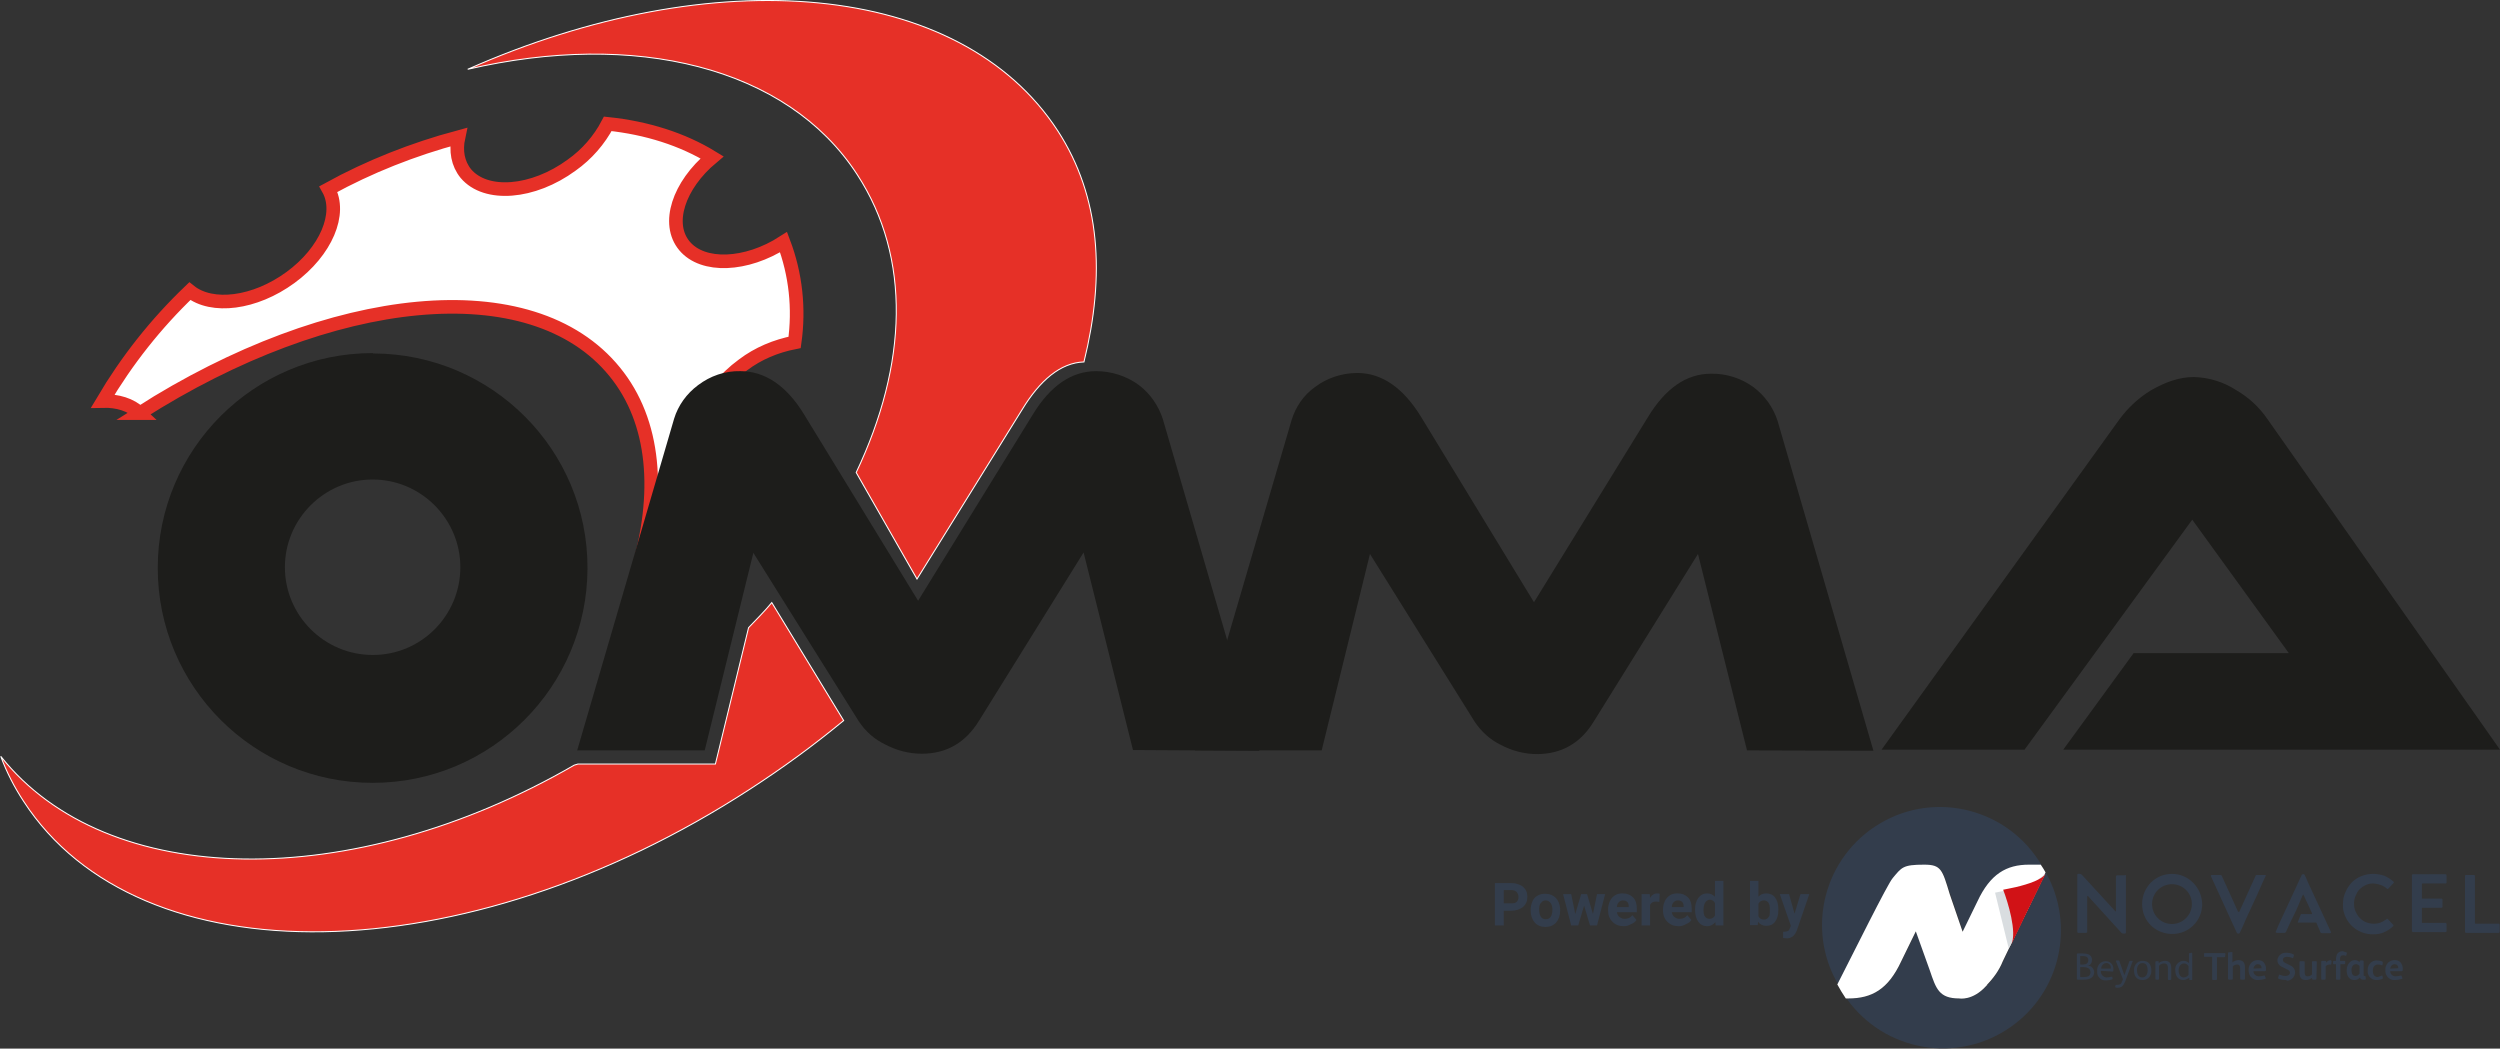
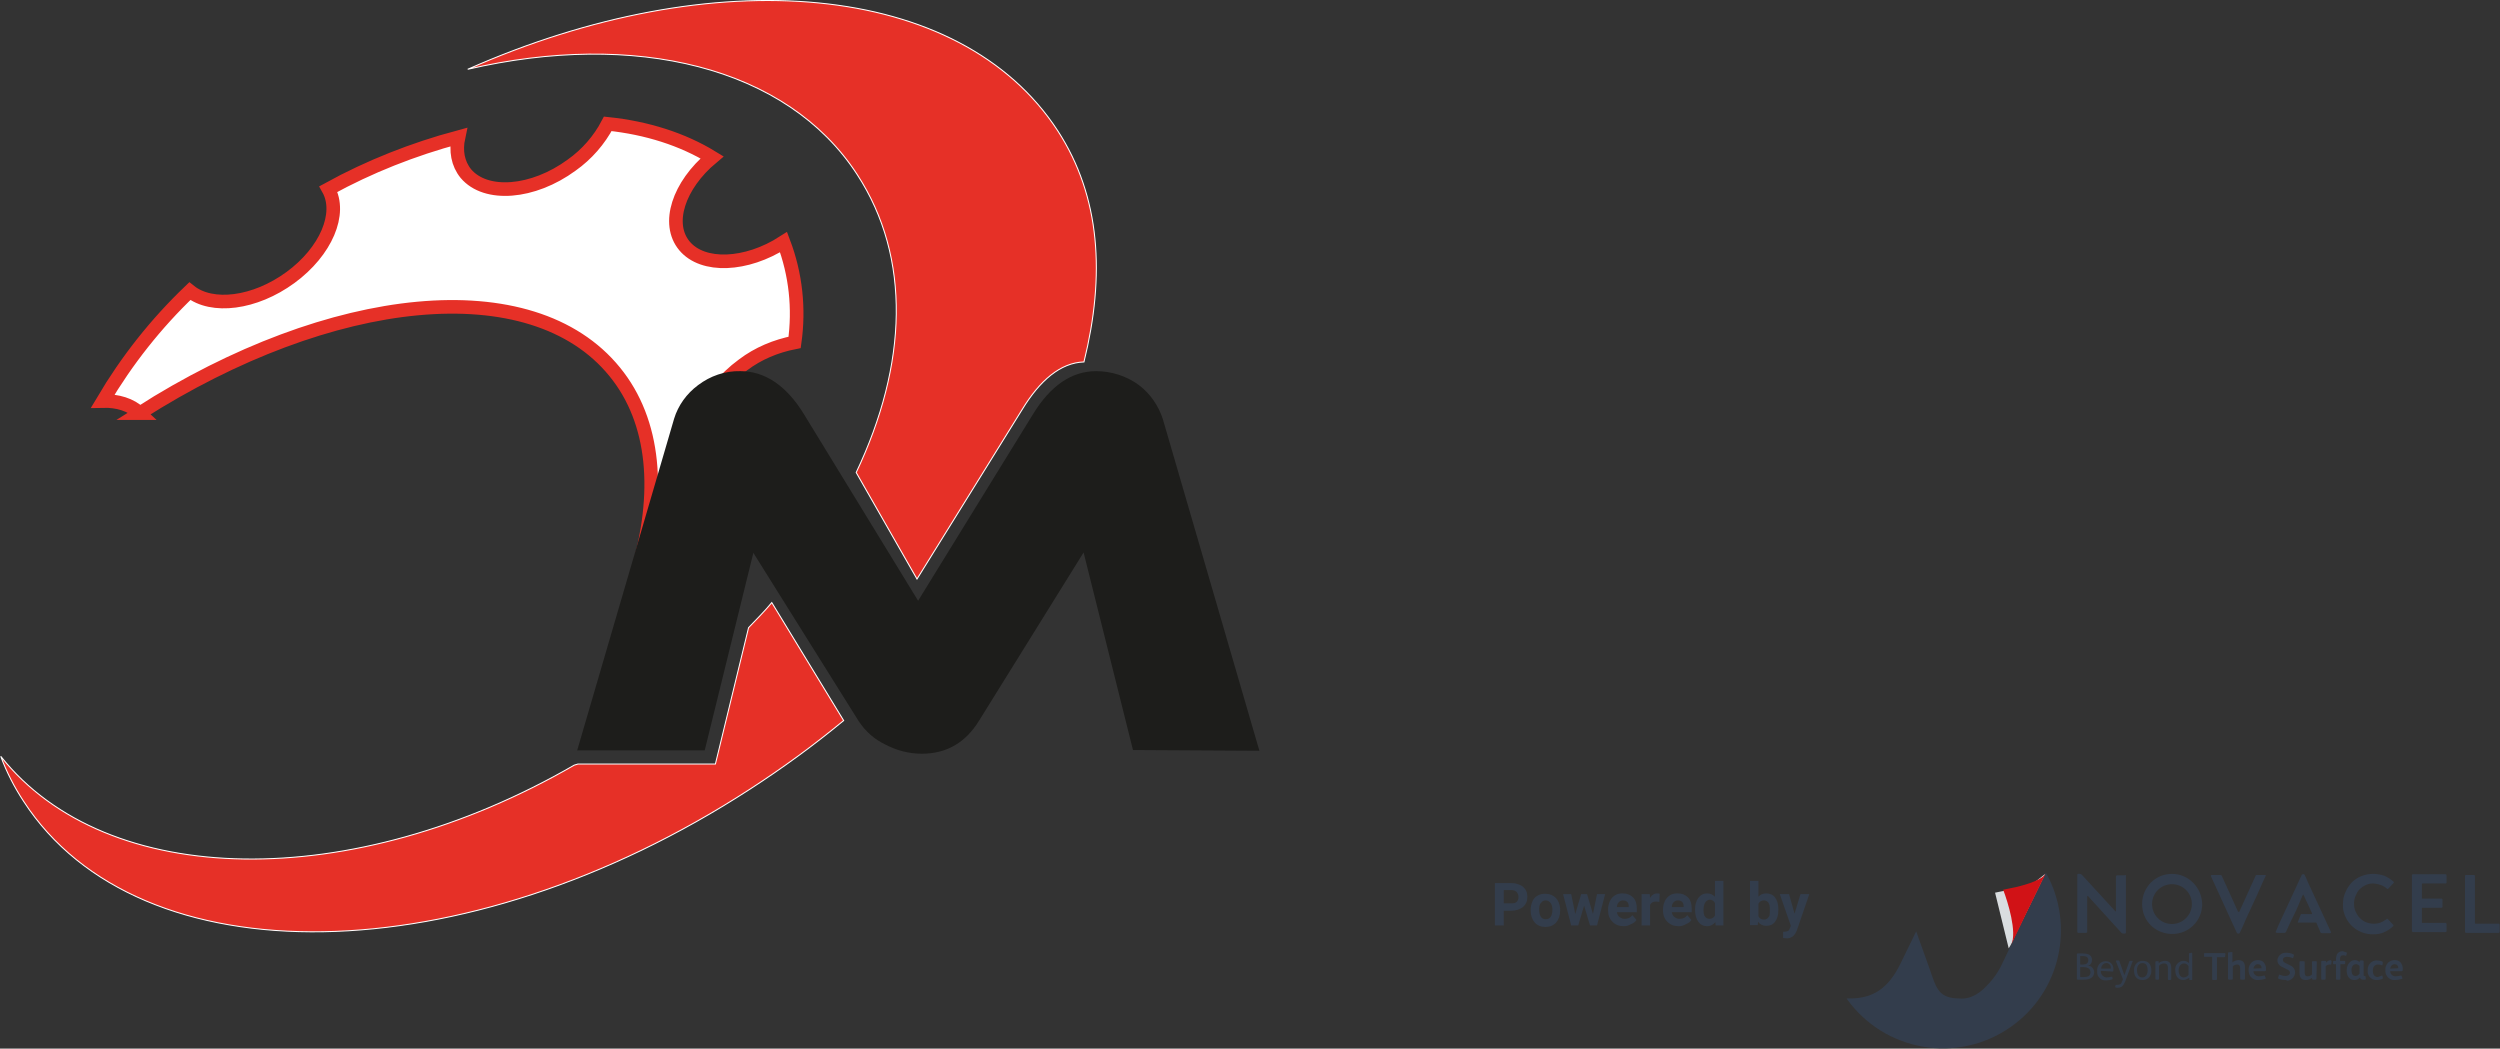
<svg xmlns="http://www.w3.org/2000/svg" version="1.1" id="Livello_1" x="0" y="0" viewBox="0 0 678.3 284.5" xml:space="preserve">
  <rect x="0" y="0" width="678.3" height="284.5" fill="#333333" stroke="none" />
  <style>.st2{fill:#1d1d1b}.st3{fill:#333d4c}.st7{enable-background:new}</style>
  <path d="M37.9 112.1c-2.4-2.3-6-3.4-10-3.3 6.5-11 14.4-21 23.6-29.8 6 4.8 17.6 3.4 27.3-3.7s14-17.4 10.3-24c11.1-6.1 23-10.8 35.3-14.1-.8 3.7-.2 7.2 2 9.9 5.4 6.4 18.2 5.4 28.7-2.3 4.1-2.9 7.5-6.8 9.8-11.2 10.6 1.1 20.3 4.2 28.3 9.1-9.1 7.6-12.5 18-7.5 24s16.8 5.5 26.9-1c3.3 8.7 4.3 18 3 27.2-5.1 1-9.9 3-14 6.1-10.5 7.7-14.7 19.1-9.3 25.5 2.3 2.8 6 4.1 10.3 4.2-6.6 10.9-14.6 20.9-23.9 29.7-1.6-1.5-3.6-2.6-5.8-3.1 6.4-21.4 4.9-40.9-6.1-54.4-22.5-27.7-77-21.9-128.9 11.2z" fill="#fff" stroke="#e63027" stroke-width="3.69" stroke-miterlimit="3.86" />
  <path d="M6.4 217.4c-2.5-3.8-4.6-7.9-6.2-12.2 28.8 36.3 95.4 37.2 155.6 2.4l1-.3h37.3l9-37c2-2.1 4.5-4.6 6.3-6.8l19.5 32c-8.1 6.7-16.6 12.9-25.4 18.6-77.4 50.3-165.7 51.8-197.1 3.3zm225.9-89.2c13.9-29.3 15-58.2.3-80.8C213.5 17.9 172 8.3 126.9 18.8 193.6-10.7 260.5-5.3 287 35.5c11.6 17.9 12.9 39.2 7.1 62.7-6.4.2-12 5.1-16.7 12.8l-28.6 46.1-16.5-28.9z" fill="#e63027" stroke="#fff" stroke-width=".28" stroke-miterlimit="3.86" />
-   <path class="st2" d="M559.8 203.4h118.5l-63.1-89.7c-2.2-3.2-5.1-5.9-8.4-7.8-3.5-2.3-7.5-3.5-11.6-3.6-3.8 0-7.6 1.3-11.6 3.6-3.3 2-6.2 4.7-8.5 7.8l-64.6 89.7h38.8l45.5-62.4 26.2 36.2h-42.1l-19.1 26.2zm-51.5.3l-26-89.5c-1.2-3.7-3.5-6.9-6.6-9.2-3.3-2.4-7.4-3.7-11.5-3.6-6.6 0-12.3 3.9-17.1 11.8l-30.9 50.2-30.7-50.4c-4.8-7.8-10.6-11.8-17.2-11.8-4.1 0-8.2 1.3-11.5 3.8-3.1 2.2-5.3 5.4-6.4 9.1l-26.2 89.5h34.4l13.1-53.3 28.4 45.5c1.8 2.7 4.2 4.9 7.1 6.3 3 1.6 6.4 2.5 9.8 2.5 6.6 0 11.8-2.9 15.4-8.8l28.3-45.5 13.3 53.3 34.3.1zM101.1 95.8c-32.2 0-58.3 26.1-58.3 58.3s26.1 58.3 58.3 58.3c32.2 0 58.2-26.1 58.3-58.2.1-32.1-25.9-58.2-58.1-58.3-.1-.1-.2-.1-.2-.1zm0 81.9c-13.1 0-23.8-10.7-23.8-23.8s10.7-23.8 23.8-23.8 23.8 10.7 23.8 23.8c0 13.1-10.6 23.8-23.7 23.8h-.1z" />
  <path class="st2" d="M341.7 203.7l-26.2-90c-1.2-3.7-3.5-7-6.6-9.3-3.3-2.4-7.4-3.7-11.5-3.7-6.6 0-12.4 3.9-17.2 11.8L249.1 163l-30.9-50.5c-4.8-7.9-10.7-11.8-17.3-11.8-4.2-.1-8.2 1.3-11.5 3.8-3.1 2.3-5.4 5.5-6.5 9.1l-26.3 90h34.6l13.2-53.6 28.6 45.7c1.8 2.7 4.2 4.9 7.2 6.3 3 1.6 6.4 2.5 9.9 2.5 6.6 0 11.8-2.9 15.5-8.9l28.4-45.7 13.4 53.6 34.3.2z" />
  <path class="st3" d="M555.1 236.8l-11.6 24.1c-1.1 2.5-2.6 4.7-4.5 6.6-3.8 4.1-7.3 3.4-7.3 3.4-5.5 0-6.3-2.5-8-7.6l-3.8-10.6-4 8.2c-3.5 7.5-7.9 10-14 10h-.9c10.2 14.4 30.1 17.9 44.6 7.7 13.4-9.4 17.5-27.5 9.5-41.8z" />
-   <path class="st3" d="M513.6 238.5c2.6-3.1 2.8-3.8 8.7-3.8 4.6 0 4.8 1.4 6.9 8l3.5 10.2 4-8.2c3.5-7.5 7.9-10 14-10h3.2c-9-15.2-28.6-20.3-43.8-11.3-15.2 9-20.3 28.6-11.3 43.8 4.1-8.3 13.8-27.6 15-28.8l-.2.1z" />
-   <path d="M538.9 267.6c.1-.1.2-.3.4-.4l-.4.4zm-23.1-6.7l4-8.2 3.8 10.6c1.7 5 2.5 7.6 8 7.6 0 0 3.6.7 7.3-3.4l.4-.5-.4.4c1.9-1.9 3.5-4.1 4.5-6.6l11.6-24.1c-.4-.7-.8-1.4-1.3-2.1h-3.2c-6.1 0-10.5 2.5-14 10l-4 8.2-3.5-10.2c-2-6.6-2.3-8-6.9-8-5.9 0-6.1.7-8.7 3.8l.1-.1c-1.2 1.2-10.8 20.6-15 28.8.7 1.3 1.5 2.6 2.3 3.8h.7c6.4 0 10.8-2.5 14.3-10z" fill="#fff" />
  <path d="M554.9 237.1l-3.9 3.1-9.7 2 3.7 15.1c.6-.9 1.1-1.9 1.5-3l8.4-17.2z" fill="#d9dde0" />
  <path d="M543.5 241.4c.9-.2 2.1-.4 3.4-.7 3.4-.8 7.4-2.1 8.2-3.8-2.4 4.9-7.1 14.5-9.4 19.4 1.6-3.4-.9-11.5-2.2-14.9z" fill="#d11216" />
  <path class="st3" d="M576.7 237.4c.1.1.1.1.1.2V253c0 .1 0 .2-.1.2-.1.1-.1.1-.2.1h-.4c-.2 0-.5-.1-.6-.3l-9-9.9h-.1c-.1 0-.1.1-.1.1v9.6c0 .1 0 .2-.1.2-.1.1-.1.1-.2.1h-2.1c-.1 0-.2 0-.2-.1-.1-.1-.1-.1-.1-.2v-15.4c0-.1 0-.2.1-.2.1-.1.1-.1.2-.1h.4c.2 0 .4.1.6.3l9 9.8c0 .1.1.1.1.1l.1-.1v-9.4c0-.1 0-.2.1-.2.1-.1.1-.1.2-.1h2.1c.1-.2.2-.1.2-.1zm38 0c.1.1.1.2 0 .3-.4.9-.8 1.6-1.1 2.4l-1.1 2.5-1.3 2.8c-.4 1-.9 1.9-1.3 2.8s-.8 1.7-1.1 2.5-.7 1.5-1.1 2.4c-.1.1-.2.2-.3.2h-.2c-.1 0-.2-.1-.3-.2l-7-15.3c-.1-.1-.1-.2 0-.3.1-.1.2-.1.3-.1h2.3c.1 0 .2.1.3.2l4.4 9.7.1.1h.2s.1 0 .1-.1l4.4-9.7c0-.1.1-.2.3-.2h2.3c-.1-.1 0 0 .1 0zm6.5 13.3l-.9 2c0 .1-.1.2-.2.3-.1.1-.2.1-.3.1h-2c-.1 0-.2 0-.3-.1-.1-.1-.1-.2 0-.3s.1-.2.2-.5l.6-1.4c.3-.6.7-1.5 1.2-2.6s1.2-2.6 2-4.3l3-6.5c0-.1.2-.2.3-.2h.2c.1 0 .2 0 .2.1l.1.1.3.6c.1.3.3.7.6 1.4l1.2 2.6 2 4.3 3 6.5c.1.1.1.2 0 .3-.1.1-.2.1-.3.1h-2c-.3 0-.5-.1-.6-.4l-.1-.3-.3-.7c-.2-.3-.3-.8-.6-1.4l-.1-.1h-5l.9-2.3h2.9s.1 0 .1-.1v-.1l-2.3-5c0-.1-.1-.1-.2 0L623 247l-1.8 3.7zm14.5-5.5c0-1.1.2-2.2.7-3.2.4-1 1-1.8 1.7-2.6.7-.7 1.6-1.3 2.6-1.7 1-.4 2.1-.6 3.2-.6 1 0 2 .2 3 .5.9.4 1.7.9 2.5 1.6.1.1.2.3 0 .4l-1.4 1.5c-.1.1-.2.1-.3.1l-.1-.1c-1-.9-2.3-1.3-3.6-1.4-.7 0-1.4.1-2.1.4-.6.3-1.2.7-1.7 1.2s-.8 1.1-1.1 1.8c-.3.7-.4 1.4-.4 2.1 0 .7.1 1.4.4 2.1.3.6.6 1.2 1.1 1.7.5.5 1 .9 1.7 1.2 1.3.5 2.7.6 4 .1.6-.2 1.1-.6 1.6-.9.1-.1.1-.1.2-.1s.1 0 .2.1l1.4 1.5c.1.1.1.2.1.2 0 .1-.1.2-.1.2-.7.7-1.6 1.3-2.6 1.7-.9.4-1.9.5-2.9.5-3.3 0-6.2-1.9-7.5-4.9-.5-1.2-.7-2.3-.6-3.4zm21.4-5.2v3.7c0 .1 0 .1.1.1h5.2c.1 0 .2 0 .2.1.1.1.1.1.1.2v1.9c0 .1 0 .2-.1.2-.1.1-.1.1-.2.1h-5.2c-.1 0-.1 0-.1.1v3.9c0 .1 0 .1.1.1h6.3c.1 0 .2 0 .2.1.1.1.1.1.1.2v1.9c0 .1 0 .2-.1.2-.1.1-.1.1-.2.1h-8.8c-.1 0-.2 0-.2-.1-.1-.1-.1-.1-.1-.2v-15.1c0-.2.1-.3.3-.3h8.8c.1 0 .2 0 .2.1.1.1.1.1.1.2v1.9c0 .1 0 .2-.1.2 0 .1-.1.1-.2.1h-6.3c0 .1-.1.2-.1.3zm21 10.7c.1.1.1.1.1.2v1.9c0 .1 0 .2-.1.2-.1.1-.1.1-.2.1h-8.8c-.1 0-.2 0-.2-.1-.1-.1-.1-.1-.1-.2v-15.1c0-.2.1-.3.3-.3h2.1c.1 0 .2 0 .2.1.1.1.1.1.1.2v12.8c0 .1 0 .1.1.1h6.3c.1 0 .2 0 .2.1zm-88.8-13.6c-4.5 0-8.1 3.6-8.1 8.2s3.6 8.1 8.2 8.1c4.5 0 8.1-3.6 8.1-8.1-.1-4.5-3.7-8.2-8.2-8.2zm0 13.6c-3 0-5.4-2.4-5.4-5.4s2.4-5.4 5.4-5.4c3 0 5.4 2.4 5.4 5.4 0 2.9-2.4 5.4-5.4 5.4zm-21.1 13c0 1.6-1.3 2.1-2.7 2.1h-1.8c-.1 0-.2-.1-.2-.2v-6.7c0-.2.1-.2.2-.2h1.5c1.5 0 2.4.5 2.4 1.8 0 .8-.5 1.4-1.2 1.6.9-.2 1.7.6 1.8 1.6zm-3.8-2h.7c.7 0 1.5-.2 1.5-1.2 0-.9-.7-1.1-1.5-1.1h-.7v2.3zm1 3.4c.9 0 1.8-.2 1.8-1.3s-1-1.4-1.9-1.4h-.9v2.7h1zm4.6-1.7c-.1.9.6 1.7 1.5 1.8h.1c.4 0 .9-.1 1.3-.2.1 0 .2 0 .2.1l.1.4c0 .1 0 .2-.1.2-.5.2-1.1.3-1.7.3-1.3.1-2.4-.9-2.4-2.2v-.4c-.1-1.3.8-2.5 2.1-2.6h.3c1.1 0 2 .9 2 2v.5c0 .2 0 .3-.3.3l-3.1-.2zm2.7-.6v-.2c.1-.6-.4-1.2-1-1.3h-.2c-.8 0-1.4.7-1.4 1.5h2.6zm5-1.9c0-.1.1-.2.3-.2h.5c.2 0 .2.1.1.2l-2 5.4c-.5 1.2-1 1.7-2.1 1.7-.2 0-.3 0-.5-.1-.1 0-.2-.1-.1-.2l.1-.4c0-.1.1-.1.2-.1h.4c.5 0 1-.3 1.1-.8l.3-.7-1.9-4.9c0-.1 0-.2.1-.2h.6c.2 0 .2 0 .2.1l1.4 3.9 1.3-3.7zm3.6 5c-1.6 0-2.3-1.1-2.3-2.6-.1-1.3.8-2.5 2.1-2.6h.3c1.6 0 2.3 1.1 2.3 2.6.1 1.3-.8 2.5-2.1 2.6h-.3zm0-4.6c-1.1 0-1.5 1-1.5 1.9s.3 2 1.4 2 1.5-1 1.5-1.9-.2-2-1.4-2zm4.5 4.3c0 .1-.1.2-.2.2h-.6c-.1 0-.2-.1-.2-.2V261c0-.1.1-.2.2-.2h.5c.1 0 .2 0 .2.2v.3c.5-.4 1.1-.6 1.7-.6 1.2 0 1.7.7 1.7 1.9v3.1c0 .1-.1.2-.2.2h-.5c-.1 0-.2-.1-.2-.2v-3c0-.7-.2-1.3-1-1.3-.5 0-1 .2-1.4.6v3.6zm6.6.3c-1.5 0-2.2-1.2-2.2-2.6-.2-1.3.8-2.5 2.1-2.6h.2c.5 0 1 .2 1.4.6v-2.5c0-.1 0-.2.2-.2l.5-.1c.1 0 .2.1.2.2v7c0 .1-.1.2-.2.2h-.4c-.2 0-.2-.1-.2-.2v-.4c-.5.3-1.1.6-1.6.6zm1.4-3.8c-.3-.4-.7-.7-1.2-.7-.9 0-1.5.8-1.5 1.9s.5 1.9 1.4 1.9c.5 0 1-.3 1.3-.7v-2.4zm6.4-2.5h-2c-.2 0-.2-.1-.2-.2v-.6c0-.2.1-.2.2-.2h5.3c.3 0 .3.1.3.3l-.1.6c0 .2-.1.2-.3.2h-1.9v5.9c0 .2-.1.3-.2.3h-.8c-.2 0-.3-.1-.3-.3v-6zm7.6 3.1c0-.6-.2-1-.8-1-.5 0-.9.2-1.2.5v3.3c0 .2-.1.3-.3.3h-.7c-.2 0-.3-.1-.3-.3v-6.8c0-.2 0-.3.2-.3l.8-.1c.1 0 .2 0 .2.2v2.6c.5-.4 1.1-.6 1.7-.6 1.2 0 1.7.8 1.7 1.9v3.1c0 .2-.1.3-.3.3h-.7c-.2 0-.3-.1-.3-.3v-2.8zm6.4 2c.2-.1.2 0 .3.1l.2.5c.1.1 0 .2-.1.3h-.1c-.6.2-1.2.3-1.8.3-1.3.1-2.5-.9-2.6-2.3v-.4c-.1-1.4.9-2.6 2.3-2.7h.3c.6 0 1.1.2 1.5.6.4.5.7 1.2.6 1.9v.2c0 .2-.1.3-.3.3h-3.1c0 .8.7 1.4 1.5 1.4.5 0 .9-.1 1.3-.2zm-.6-2v-.1c0-.6-.4-1-1-1s-1.1.5-1.2 1.2l2.2-.1zm6.7 3.2c-.7 0-1.4-.1-2-.3-.2-.1-.2-.2-.2-.3l.2-.7c0-.2.2-.2.3-.1.5.2 1 .3 1.5.3.6 0 1.2-.3 1.2-.9 0-.5-.4-.7-.8-.9l-1.4-.7c-.7-.3-1.2-1-1.2-1.8.1-1.2 1.2-2.1 2.4-2 .6 0 1.3.1 1.9.4.2.1.2.2.2.3l-.2.6c-.1.2-.2.2-.3.1-.4-.2-.9-.3-1.4-.3-.5 0-1.1.2-1.1.8s.4.7.7.9l1.2.6c.8.3 1.4 1 1.4 1.9 0 1.3-1.1 2.3-2.3 2.3.1-.2 0-.2-.1-.2zm8.2-.4c0 .2-.1.3-.3.3h-.7c-.1 0-.2-.1-.2-.2v-.3c-.5.4-1.1.6-1.7.6-1.2 0-1.7-.7-1.7-1.9v-3c0-.2.1-.2.3-.2h.8c.2 0 .3 0 .3.2v2.9c0 .6.2 1 .8 1 .4 0 .9-.2 1.2-.5V261c0-.2.1-.2.3-.2h.7c.2 0 .3 0 .3.2l-.1 4.5zm4.1-4.8v.2l-.1.7c0 .1-.1.2-.2.1h-.3c-.4 0-.8.2-1 .5v3.3c0 .2-.1.3-.2.3h-.8c-.2 0-.2-.1-.2-.3V261c0-.2.1-.3.3-.3h.7c.2 0 .3 0 .3.2v.3c.3-.4.8-.7 1.3-.7-.1.1.1.1.2.2zm4-2.3c.2.1.2.2.1.4l-.1.4c0 .1-.1.2-.2.1-.2-.1-.5-.1-.7-.1-.6 0-.8.4-.8 1v.5h1.2c.1 0 .2 0 .2.2v.5c0 .1-.1.2-.2.2H635v3.9c0 .2-.1.3-.3.3h-.7c-.2 0-.2-.1-.2-.3v-3.9h-.6c-.2 0-.2 0-.2-.3v-.4c0-.1.1-.2.2-.2h.6v-.3c0-.3 0-.6.1-.9.1-.9.9-1.5 1.8-1.4.2.1.6.2.9.3zm5.3 7.2c0 .1-.1.2-.2.2h-.5c-.4.1-.8-.2-.9-.6-.4.5-.9.7-1.5.7-1.5 0-2.1-1.2-2.1-2.6 0-1.8 1.1-2.8 2.2-2.8.5 0 1 .2 1.3.6v-.3c0-.1.1-.2.2-.2h.7c.1 0 .2.1.2.2v3.7c0 .2 0 .3.2.3h.1c.1 0 .2 0 .2.2l.1.6zm-1.7-3.5c-.2-.3-.6-.5-1-.5-.6 0-1.2.5-1.2 1.6 0 .9.3 1.6 1.1 1.6.5 0 .9-.3 1.1-.7v-2zm6 2.6c.1 0 .2 0 .2.1l.1.5c0 .1 0 .2-.1.3-.5.2-1 .3-1.5.3-1.3.1-2.4-.9-2.5-2.1v-.5c-.1-1.4.9-2.6 2.2-2.7h.4c.5 0 1 .1 1.4.3.1.1.1.1.1.3l-.1.6c0 .1-.1.2-.2.1-.3-.2-.7-.2-1-.2-.9 0-1.4.6-1.4 1.7s.5 1.7 1.4 1.7c.3-.2.7-.2 1-.4zm5.1 0c.2-.1.2 0 .3.1l.2.5c.1.1 0 .2-.1.3h-.1c-.6.2-1.2.3-1.8.3-1.3.1-2.5-.9-2.6-2.3v-.4c-.1-1.4.9-2.6 2.3-2.7h.3c.6 0 1.1.2 1.5.6.4.5.7 1.2.6 1.9v.2c0 .2-.1.3-.3.3h-3.1c0 .8.7 1.4 1.5 1.4.4 0 .9-.1 1.3-.2zm-.6-2v-.1c0-.6-.4-1-1-1s-1.1.5-1.2 1.2l2.2-.1z" />
  <g class="st7">
    <path class="st3" d="M408 247.1v4h-2.4v-11.5h4.5c.9 0 1.6.2 2.3.5.7.3 1.2.8 1.5 1.3.4.6.5 1.2.5 2 0 1.1-.4 2-1.2 2.7-.8.6-1.8 1-3.2 1h-2zm0-2h2.1c.6 0 1.1-.1 1.4-.4.3-.3.5-.7.5-1.3 0-.6-.2-1-.5-1.4-.3-.3-.8-.5-1.4-.5H408v3.6z" />
  </g>
  <g class="st7">
    <path class="st3" d="M415.3 246.8c0-.8.2-1.6.5-2.3.3-.7.8-1.2 1.4-1.5.6-.4 1.3-.5 2.1-.5 1.2 0 2.1.4 2.8 1.1.7.7 1.1 1.7 1.2 2.9v.6c0 1.3-.4 2.4-1.1 3.2-.7.8-1.7 1.2-2.9 1.2s-2.2-.4-2.9-1.2c-.7-.8-1.1-1.9-1.1-3.2v-.3zm2.3.1c0 .8.2 1.4.5 1.9.3.4.7.6 1.3.6.6 0 1-.2 1.3-.6.3-.4.5-1.1.5-2 0-.8-.2-1.4-.5-1.8-.3-.4-.7-.7-1.3-.7-.6 0-1 .2-1.3.7-.4.3-.5 1-.5 1.9zm14.6 1.1l1.1-5.4h2.2l-2.2 8.5h-1.9l-1.6-5.4-1.6 5.4h-1.9l-2.2-8.5h2.2l1.1 5.4 1.6-5.4h1.6l1.6 5.4zm8.4 3.3c-1.3 0-2.3-.4-3.1-1.2-.8-.8-1.2-1.8-1.2-3.1v-.2c0-.9.2-1.6.5-2.3.3-.7.8-1.2 1.4-1.6.6-.4 1.3-.5 2.1-.5 1.2 0 2.1.4 2.8 1.1.7.7 1 1.8 1 3.1v.9h-5.4c.1.6.3 1 .7 1.3.4.3.8.5 1.4.5.9 0 1.6-.3 2.1-1l1.1 1.3c-.3.5-.8.9-1.4 1.1-.7.4-1.3.6-2 .6zm-.3-7c-.5 0-.8.2-1.1.5-.3.3-.5.7-.5 1.3h3.2v-.2c0-.5-.1-.9-.4-1.2s-.7-.4-1.2-.4z" />
  </g>
  <g class="st7">
    <path class="st3" d="M450.2 244.7c-.3 0-.6-.1-.8-.1-.9 0-1.4.3-1.7.9v5.6h-2.3v-8.5h2.2l.1 1c.5-.8 1.1-1.2 1.9-1.2.3 0 .5 0 .7.1l-.1 2.2z" />
  </g>
  <g class="st7">
    <path class="st3" d="M455.5 251.3c-1.3 0-2.3-.4-3.1-1.2-.8-.8-1.2-1.8-1.2-3.1v-.2c0-.9.2-1.6.5-2.3.3-.7.8-1.2 1.4-1.6.6-.4 1.3-.5 2.1-.5 1.2 0 2.1.4 2.8 1.1.7.7 1 1.8 1 3.1v.9h-5.4c.1.6.3 1 .7 1.3.4.3.8.5 1.4.5.9 0 1.6-.3 2.1-1l1.1 1.3c-.3.5-.8.9-1.4 1.1-.7.4-1.3.6-2 .6zm-.3-7c-.5 0-.8.2-1.1.5-.3.3-.5.7-.5 1.3h3.2v-.2c0-.5-.1-.9-.4-1.2s-.7-.4-1.2-.4zm4.7 2.5c0-1.3.3-2.4.9-3.2.6-.8 1.4-1.2 2.4-1.2.8 0 1.5.3 2.1.9V239h2.3v12.1h-2.1l-.1-.9c-.6.7-1.3 1.1-2.2 1.1-1 0-1.8-.4-2.4-1.2-.6-.8-.9-1.9-.9-3.3zm2.3.1c0 .8.1 1.4.4 1.8.3.4.7.6 1.2.6.7 0 1.2-.3 1.5-.9V245c-.3-.6-.8-.9-1.5-.9-1 .2-1.6 1.1-1.6 2.8z" />
  </g>
  <g class="st7">
    <path class="st3" d="M482.5 246.9c0 1.4-.3 2.4-.9 3.2-.6.8-1.4 1.1-2.4 1.1-.9 0-1.7-.4-2.2-1.1l-.1.9h-2.1v-12h2.3v4.3c.5-.6 1.2-.9 2.1-.9 1 0 1.9.4 2.4 1.1.6.8.9 1.8.9 3.2v.2zm-2.3-.1c0-.9-.1-1.5-.4-1.9-.3-.4-.7-.6-1.2-.6-.7 0-1.2.3-1.5.9v3.4c.3.6.8.9 1.5.9s1.2-.4 1.5-1.1c.1-.4.1-.9.1-1.6z" />
  </g>
  <g class="st7">
    <path class="st3" d="M486.9 247.9l1.6-5.3h2.4l-3.4 9.9-.2.4c-.5 1.1-1.4 1.7-2.5 1.7-.3 0-.7-.1-1-.1v-1.7h.3c.4 0 .8-.1 1-.2.2-.1.4-.3.5-.7l.3-.7-3-8.6h2.5l1.5 5.3z" />
  </g>
</svg>